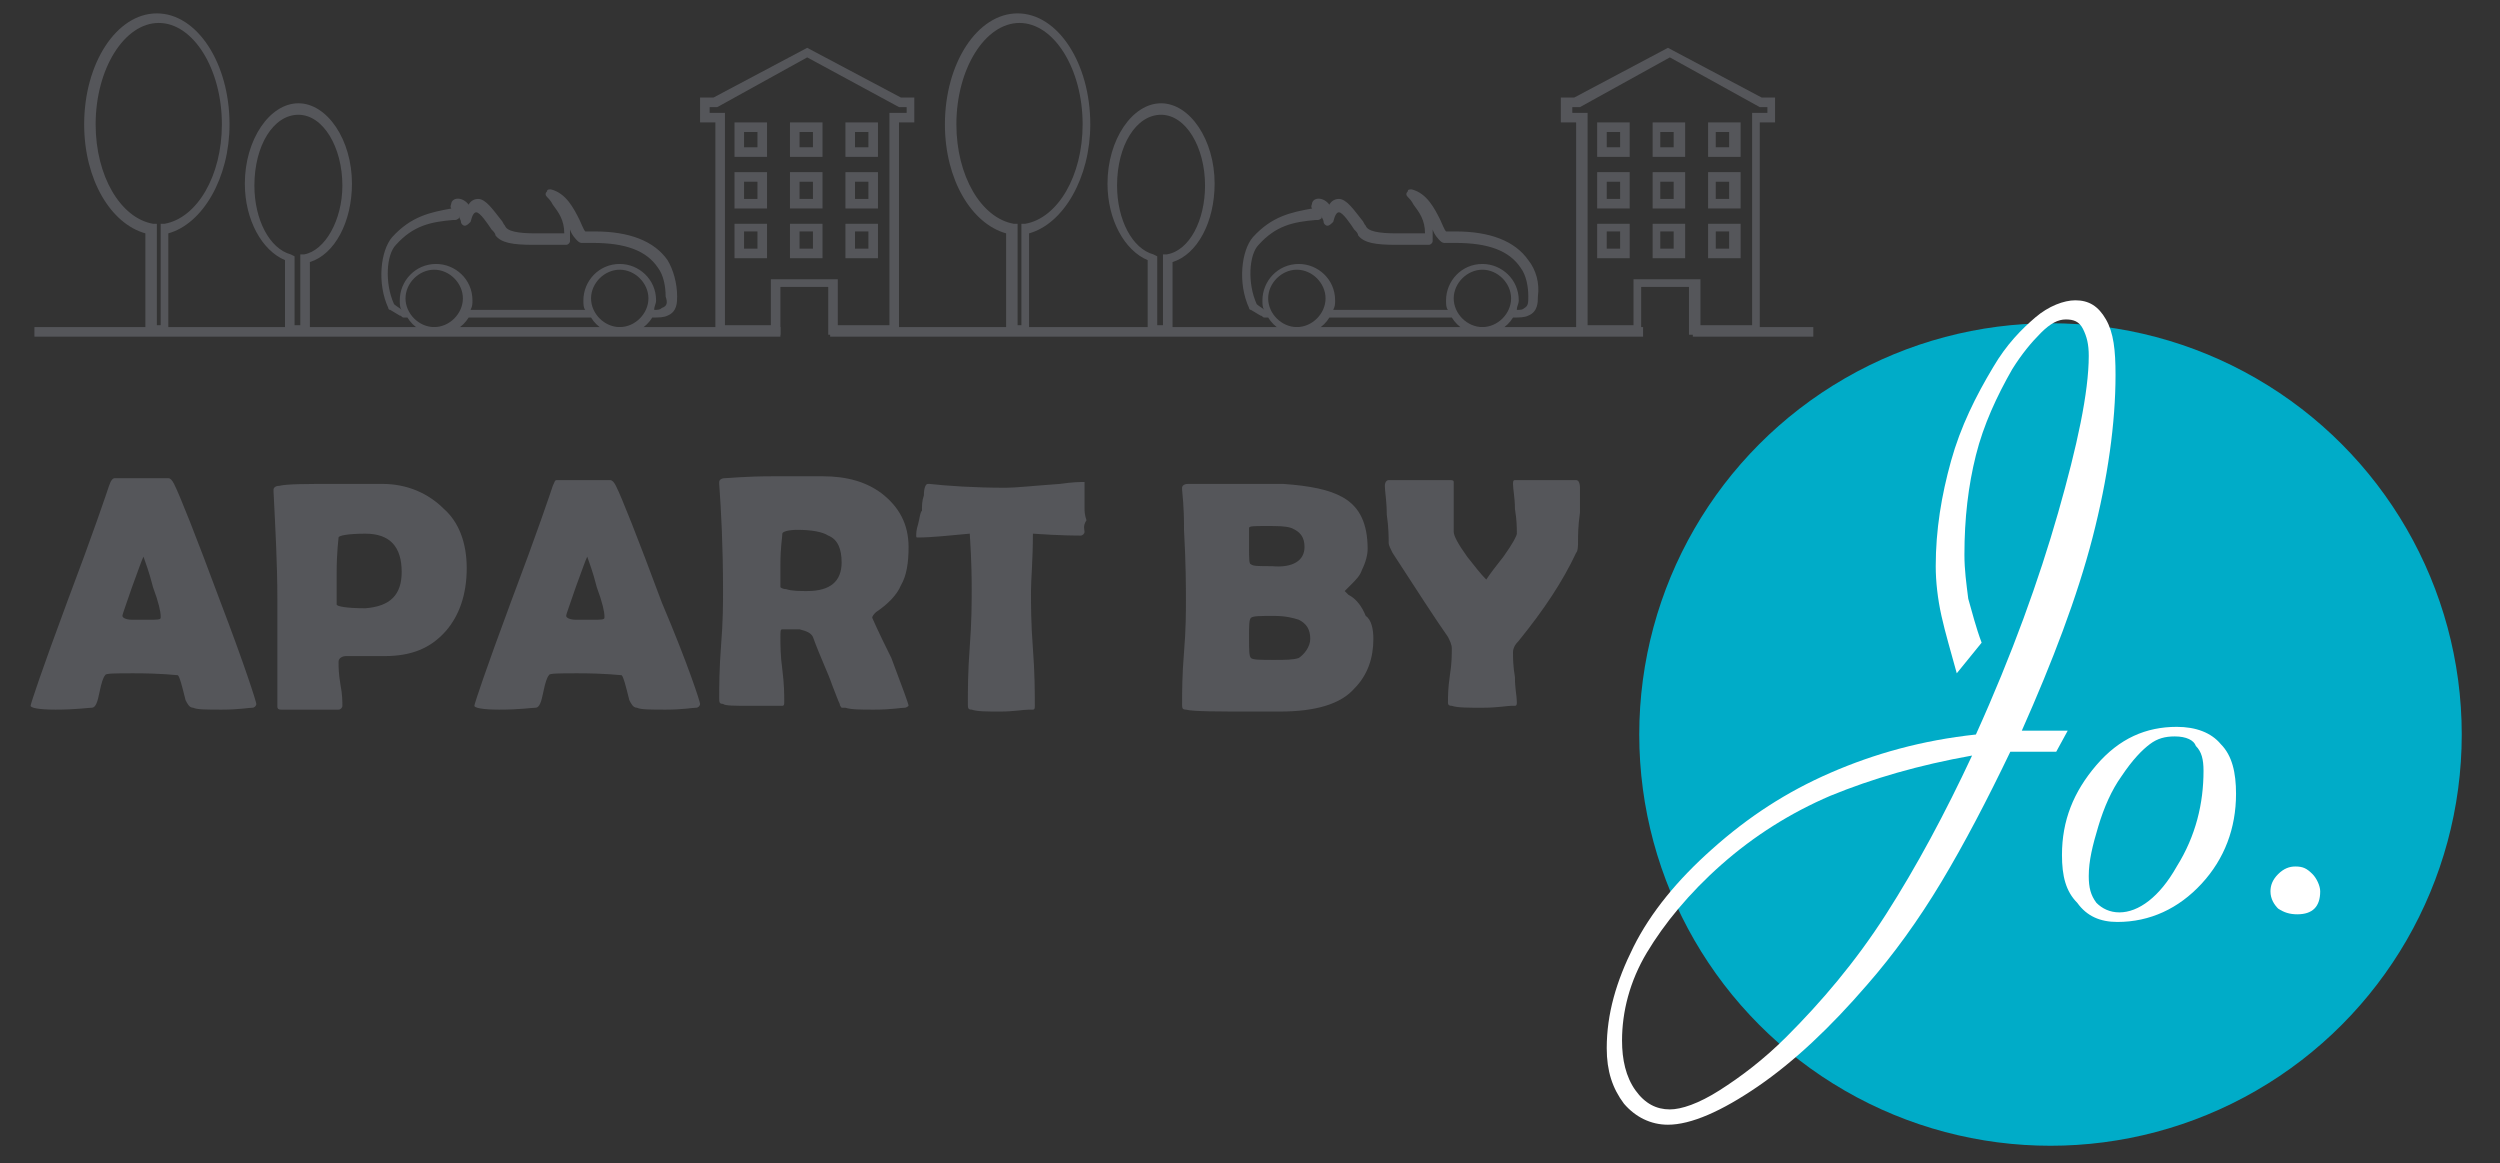
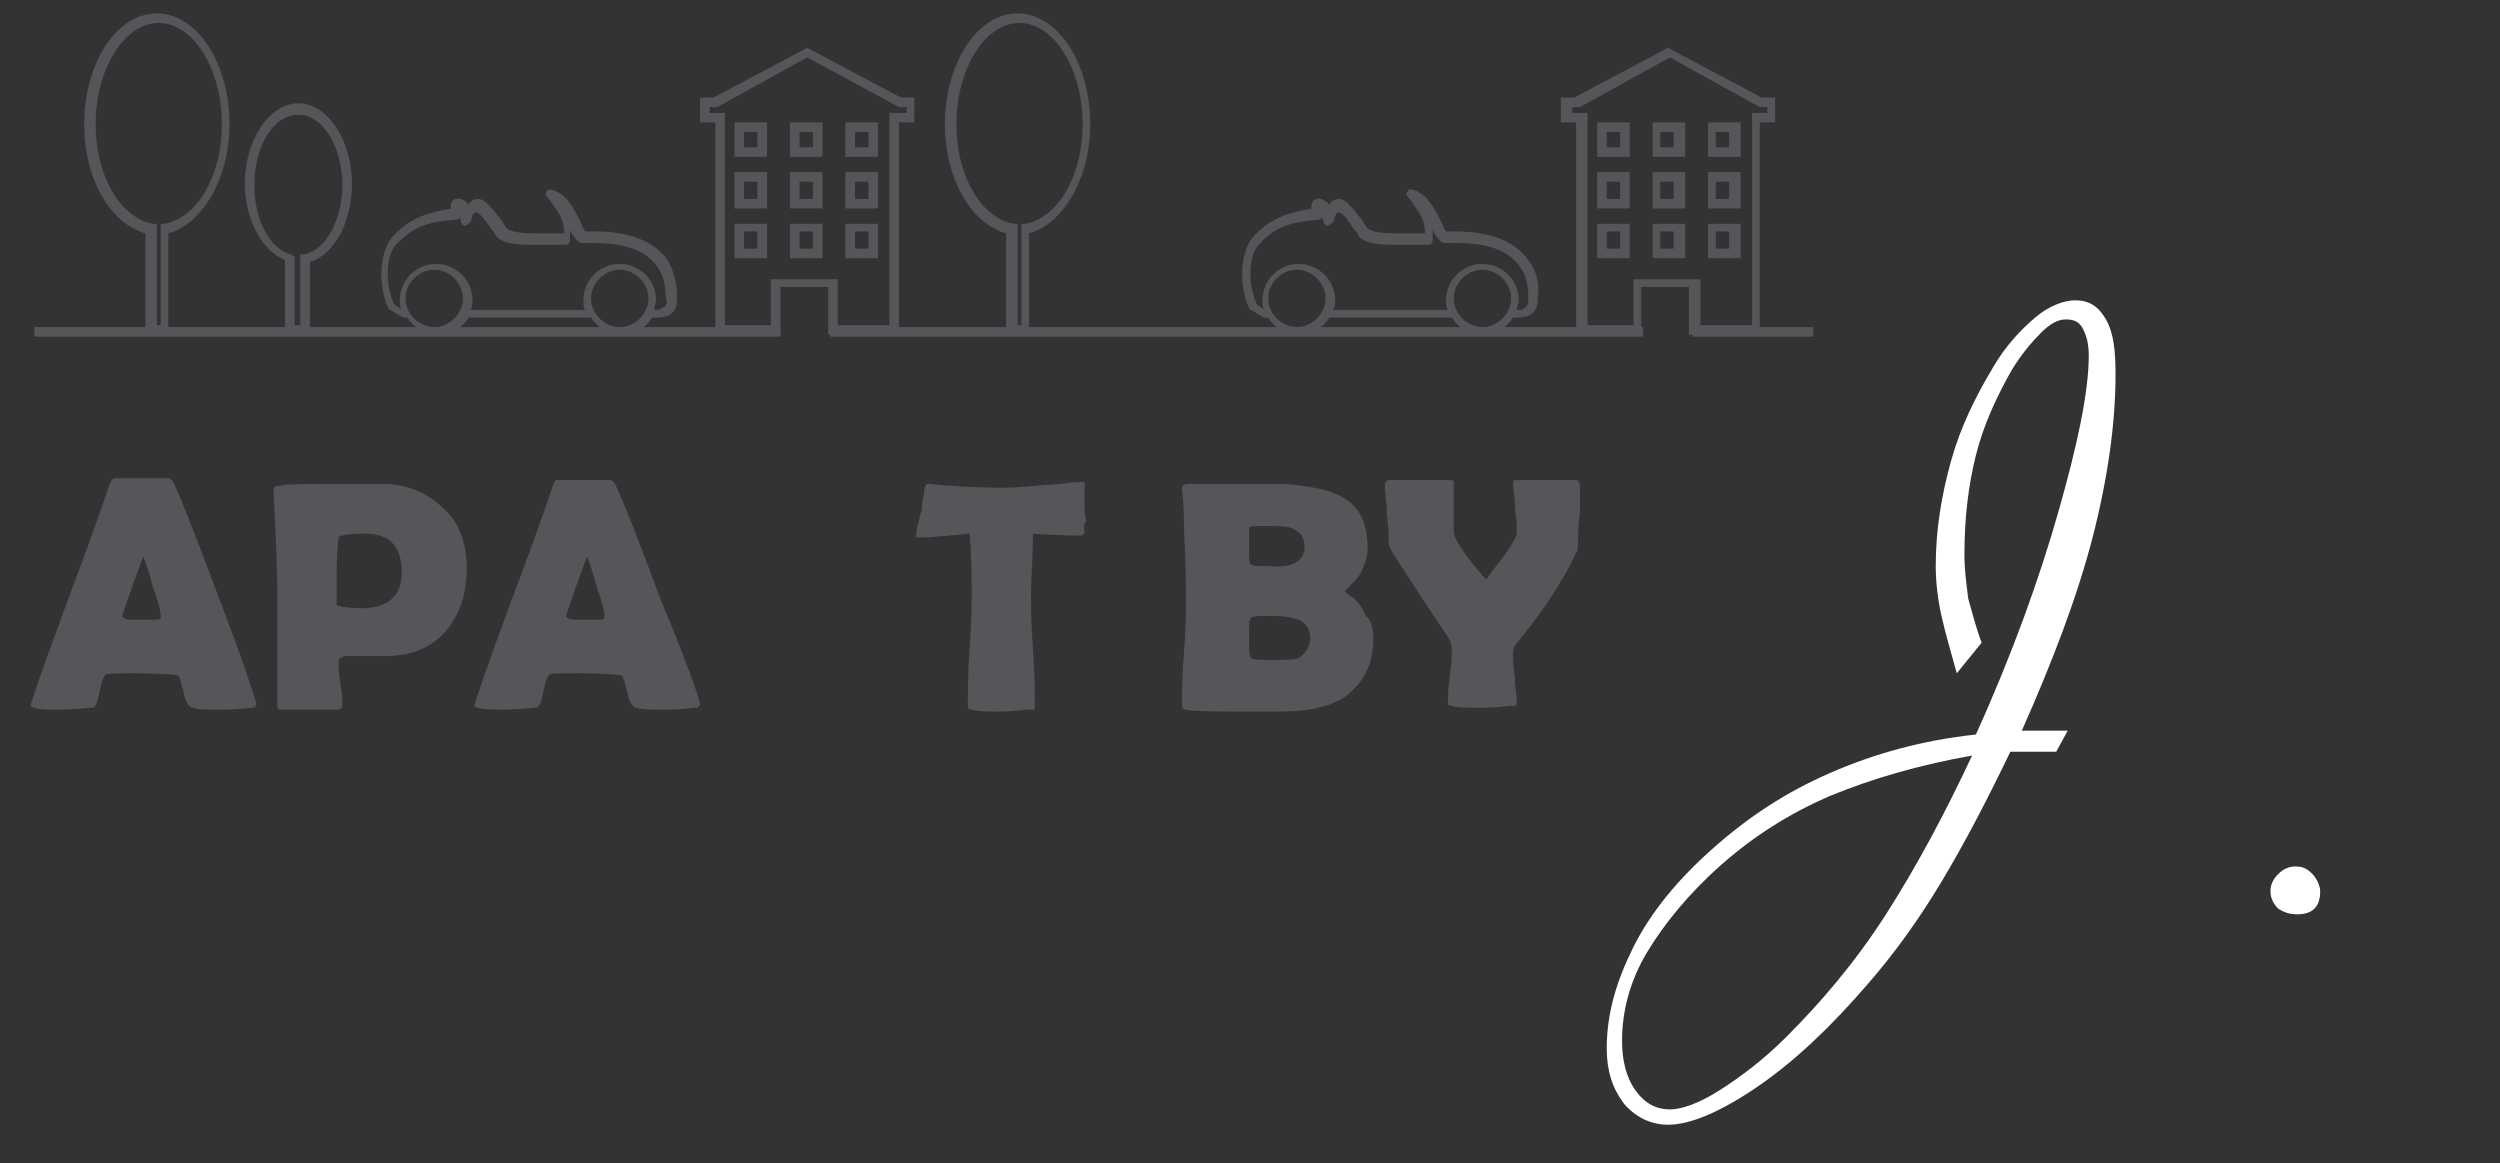
<svg xmlns="http://www.w3.org/2000/svg" version="1.1" id="Calque_1" x="0px" y="0px" width="130.7px" height="60.8px" viewBox="0 0 130.7 60.8" enable-background="new 0 0 130.7 60.8" xml:space="preserve">
  <rect x="0" y="0" width="130.7" height="60.8" fill="#333333" stroke="none" />
  <g>
-     <circle fill="#00ACC8" cx="107.2" cy="38.4" r="21.5" />
    <g>
      <path fill="#FFFFFF" d="M103.6,33.6l-1.3,1.6c-0.3-1.1-0.6-2.1-0.8-3c-0.2-0.9-0.3-1.8-0.3-2.6c0-1.9,0.3-3.7,0.8-5.5    c0.5-1.8,1.3-3.4,2.2-4.9c0.7-1.2,1.5-2,2.2-2.6c0.7-0.6,1.5-0.9,2.1-0.9c0.7,0,1.2,0.3,1.6,1c0.4,0.7,0.5,1.6,0.5,2.9    c0,2.5-0.4,5.4-1.2,8.5c-0.8,3.1-2.1,6.5-3.7,10.1l2.4,0l-0.6,1.1h-2.4c-1.2,2.5-2.4,4.8-3.6,6.8c-1.2,2-2.5,3.8-3.9,5.4    c-1.9,2.2-3.8,4-5.7,5.3c-1.9,1.3-3.5,2-4.7,2c-0.9,0-1.7-0.4-2.3-1.1c-0.6-0.8-0.9-1.7-0.9-2.9c0-1.8,0.5-3.5,1.4-5.3    c0.9-1.8,2.3-3.5,4.1-5.1c1.9-1.7,3.9-3,6.2-4c2.3-1,4.8-1.7,7.6-2c1.9-4.2,3.3-8.1,4.3-11.6c1-3.5,1.6-6.3,1.6-8.2    c0-0.6-0.1-1-0.3-1.4c-0.2-0.4-0.5-0.5-0.9-0.5c-0.4,0-0.8,0.2-1.3,0.7c-0.5,0.5-1,1.1-1.5,1.9c-0.8,1.4-1.5,2.9-1.9,4.5    c-0.4,1.6-0.6,3.3-0.6,5.2c0,0.8,0.1,1.5,0.2,2.3C103.1,32,103.3,32.8,103.6,33.6z M103.1,39.5c-2.8,0.5-5.2,1.2-7.4,2.1    c-2.1,0.9-4,2.1-5.7,3.6c-1.7,1.5-3,3.1-3.9,4.6c-0.9,1.5-1.3,3.1-1.3,4.6c0,1,0.2,1.9,0.7,2.6c0.5,0.7,1.1,1,1.8,1    c0.6,0,1.5-0.3,2.6-1c1.1-0.7,2.3-1.6,3.5-2.8c1.8-1.8,3.6-3.9,5.2-6.4C100.2,45.3,101.7,42.5,103.1,39.5z" />
-       <path fill="#FFFFFF" d="M107.8,44.7c0-1.8,0.6-3.3,1.8-4.7c1.2-1.4,2.6-2,4.2-2c1,0,1.8,0.3,2.3,0.9c0.6,0.6,0.8,1.5,0.8,2.6    c0,1.8-0.6,3.4-1.8,4.7c-1.2,1.3-2.7,2-4.4,2c-0.9,0-1.6-0.3-2.1-1C108,46.6,107.8,45.8,107.8,44.7z M113.7,38.5    c-0.5,0-0.9,0.1-1.3,0.4c-0.4,0.3-0.9,0.8-1.5,1.7c-0.5,0.7-0.9,1.6-1.2,2.6c-0.3,1-0.5,1.8-0.5,2.6c0,0.6,0.1,1,0.4,1.4    c0.3,0.3,0.7,0.5,1.2,0.5c1,0,2.1-0.8,3-2.4c1-1.6,1.4-3.3,1.4-5c0-0.6-0.1-1-0.4-1.3C114.7,38.7,114.3,38.5,113.7,38.5z" />
      <path fill="#FFFFFF" d="M118.7,46.6c0-0.3,0.1-0.6,0.4-0.9c0.3-0.3,0.6-0.4,0.9-0.4c0.4,0,0.6,0.1,0.9,0.4    c0.2,0.2,0.4,0.6,0.4,0.9c0,0.4-0.1,0.7-0.3,0.9c-0.2,0.2-0.5,0.3-0.9,0.3c-0.4,0-0.7-0.1-1-0.3C118.9,47.3,118.7,47,118.7,46.6z" />
    </g>
    <g>
      <path fill="#55565A" d="M13.4,36.8c0,0.1-0.1,0.2-0.2,0.2c-0.2,0-0.7,0.1-1.6,0.1c-0.8,0-1.3,0-1.5-0.1c-0.2,0-0.3-0.2-0.4-0.4    c-0.2-0.8-0.3-1.2-0.4-1.3c-0.1,0-0.8-0.1-2.3-0.1c-1,0-1.5,0-1.5,0.1c-0.1,0.1-0.2,0.4-0.3,0.9C5.1,36.7,5,37,4.8,37    c-0.2,0-0.8,0.1-1.9,0.1c-0.9,0-1.3-0.1-1.3-0.2c0-0.1,0.6-1.9,1.9-5.4c1.4-3.7,2.1-5.8,2.2-6.1C5.8,25.1,5.9,25,6,25    c0.2,0,0.4,0,0.7,0c0.3,0,0.6,0,0.7,0c0.2,0,0.4,0,0.7,0c0.3,0,0.5,0,0.7,0c0.1,0,0.2,0.1,0.3,0.3c0.3,0.6,1.1,2.6,2.4,6.1    C12.8,34.8,13.4,36.7,13.4,36.8z M7.5,29.1c-0.1,0.2-0.3,0.8-0.6,1.6c-0.3,0.9-0.5,1.4-0.5,1.5c0,0.1,0.2,0.2,0.5,0.2    c0.2,0,0.5,0,0.9,0c0.4,0,0.6,0,0.6-0.1c0,0,0-0.1,0-0.1c0-0.2-0.1-0.7-0.4-1.5C7.8,29.9,7.6,29.4,7.5,29.1z" />
      <path fill="#55565A" d="M24.4,29.7c0,1.4-0.4,2.5-1.1,3.3c-0.8,0.9-1.8,1.3-3.2,1.3c-0.2,0-0.6,0-1,0c-0.5,0-0.8,0-1,0    c-0.2,0-0.4,0.1-0.4,0.3c0,0.3,0,0.6,0.1,1.2c0.1,0.5,0.1,0.9,0.1,1.1c0,0.1-0.1,0.2-0.2,0.2c-0.3,0-0.9,0-1.5,0    c-0.7,0-1.2,0-1.5,0c-0.2,0-0.2-0.1-0.2-0.2c0-0.6,0-1.6,0-2.8c0-1.2,0-2.2,0-2.8c0-1.8-0.1-3.6-0.2-5.6l0-0.1    c0-0.1,0.1-0.2,0.3-0.2c0.4-0.1,1.4-0.1,2.9-0.1c0.9,0,1.7,0,2.5,0c1.3,0,2.4,0.5,3.2,1.3C24,27.3,24.4,28.4,24.4,29.7z M21,29.9    c0-1.3-0.6-2-1.9-2c-0.9,0-1.4,0.1-1.4,0.2c0,0.1-0.1,0.7-0.1,1.9c0,0.2,0,0.4,0,0.8c0,0.3,0,0.6,0,0.8c0,0.1,0.5,0.2,1.5,0.2    C20.4,31.7,21,31.1,21,29.9z" />
      <path fill="#55565A" d="M36.6,36.8c0,0.1-0.1,0.2-0.2,0.2c-0.2,0-0.7,0.1-1.6,0.1c-0.8,0-1.3,0-1.5-0.1c-0.2,0-0.3-0.2-0.4-0.4    c-0.2-0.8-0.3-1.2-0.4-1.3c-0.1,0-0.8-0.1-2.3-0.1c-1,0-1.5,0-1.5,0.1c-0.1,0.1-0.2,0.4-0.3,0.9C28.3,36.7,28.2,37,28,37    c-0.2,0-0.8,0.1-1.9,0.1c-0.9,0-1.3-0.1-1.3-0.2c0-0.1,0.6-1.9,1.9-5.4c1.4-3.7,2.1-5.8,2.2-6.1c0.1-0.2,0.1-0.3,0.2-0.3    c0.2,0,0.4,0,0.7,0c0.3,0,0.6,0,0.7,0c0.2,0,0.4,0,0.7,0c0.3,0,0.5,0,0.7,0c0.1,0,0.2,0.1,0.3,0.3c0.3,0.6,1.1,2.6,2.4,6.1    C36,34.8,36.6,36.7,36.6,36.8z M30.7,29.1c-0.1,0.2-0.3,0.8-0.6,1.6c-0.3,0.9-0.5,1.4-0.5,1.5c0,0.1,0.2,0.2,0.5,0.2    c0.2,0,0.5,0,0.9,0c0.4,0,0.6,0,0.6-0.1c0,0,0-0.1,0-0.1c0-0.2-0.1-0.7-0.4-1.5C31,29.9,30.8,29.4,30.7,29.1z" />
-       <path fill="#55565A" d="M47.5,36.9c0,0-0.1,0.1-0.2,0.1c-0.2,0-0.7,0.1-1.6,0.1c-0.7,0-1.2,0-1.5-0.1c-0.1,0-0.2,0-0.2,0    c0,0-0.1-0.1-0.1-0.2c-0.1-0.2-0.2-0.5-0.4-1c-0.2-0.6-0.6-1.4-1-2.5c-0.1-0.2-0.3-0.3-0.7-0.4c0.2,0-0.1,0-0.9,0    c-0.1,0-0.1,0.1-0.1,0.4c0,0.4,0,1,0.1,1.7c0.1,0.8,0.1,1.3,0.1,1.7c0,0.1,0,0.2-0.1,0.2c-0.1,0-0.2,0-0.2,0c-0.3,0-0.8,0-1.5,0    c-0.8,0-1.3,0-1.4-0.1c-0.2,0-0.2-0.1-0.2-0.3c0-0.6,0-1.5,0.1-2.8c0.1-1.2,0.1-2.2,0.1-2.8c0-2.4-0.1-4.2-0.2-5.6l0-0.1    c0-0.1,0.1-0.2,0.3-0.2c0.2,0,1-0.1,2.6-0.1c1,0,1.9,0,2.5,0c1.3,0,2.3,0.3,3.1,0.9c0.9,0.7,1.4,1.6,1.4,2.8c0,0.8-0.1,1.5-0.4,2    c-0.2,0.5-0.7,1-1.3,1.4c-0.1,0.1-0.2,0.2-0.2,0.3c0,0,0.3,0.7,1,2.1C47.2,36,47.5,36.8,47.5,36.9z M44,29.4    c0-0.7-0.2-1.2-0.7-1.4c-0.3-0.2-0.9-0.3-1.6-0.3c-0.5,0-0.8,0.1-0.8,0.2c0,0.2-0.1,0.7-0.1,1.6c0,0.1,0,0.3,0,0.6    c0,0.3,0,0.4,0,0.6c0,0,0.1,0.1,0.3,0.1c0.3,0.1,0.7,0.1,1.1,0.1C43.4,30.9,44,30.4,44,29.4z" />
      <path fill="#55565A" d="M56.7,27.8c0,0.1-0.1,0.2-0.2,0.2c-0.2,0-1.1,0-2.5-0.1c0,1.4-0.1,2.4-0.1,3c0,0.7,0,1.7,0.1,3    c0.1,1.3,0.1,2.3,0.1,3c0,0.1,0,0.2-0.1,0.2c0,0-0.1,0-0.2,0c-0.3,0-0.8,0.1-1.5,0.1c-0.7,0-1.2,0-1.5-0.1c-0.2,0-0.2-0.1-0.2-0.3    c0-0.7,0-1.7,0.1-3c0.1-1.3,0.1-2.3,0.1-3c0-0.4,0-1.4-0.1-2.9c-1.1,0.1-2,0.2-2.7,0.2c-0.1,0-0.1,0-0.1-0.1c0-0.1,0-0.3,0.1-0.6    c0.1-0.4,0.1-0.6,0.2-0.7c0-0.3,0-0.5,0.1-0.8c0-0.4,0.1-0.6,0.2-0.6c0,0,0.1,0,0.1,0c0.9,0.1,2.3,0.2,4,0.2    c0.5,0,1.4-0.1,2.8-0.2c0.7-0.1,1.1-0.1,1.1-0.1c0.1,0,0.2,0,0.2,0c0,0,0,0.1,0,0.2c0,0.2,0,0.4,0,0.6c0,0.3,0,0.5,0,0.6    c0,0.1,0,0.3,0.1,0.6C56.6,27.5,56.7,27.7,56.7,27.8z" />
      <path fill="#55565A" d="M71.8,33.4c0,1-0.3,1.9-1,2.6c-0.7,0.8-2,1.2-3.9,1.2c-0.1,0-0.3,0-0.6,0c-0.3,0-0.5,0-0.6,0    c-2.1,0-3.3,0-3.7-0.1c-0.2,0-0.2-0.1-0.2-0.3c0-0.6,0-1.5,0.1-2.7c0.1-1.2,0.1-2.1,0.1-2.7c0-0.7,0-1.9-0.1-3.7    c0-0.5,0-1.1-0.1-2.1l0-0.1c0-0.1,0.1-0.2,0.3-0.2c0.2,0,0.8,0,1.9,0c1.8,0,2.8,0,3.1,0c1.4,0.1,2.4,0.3,3.1,0.7    c0.9,0.5,1.3,1.4,1.3,2.7c0,0.3-0.1,0.7-0.3,1.1c-0.1,0.3-0.3,0.5-0.6,0.8c-0.2,0.2-0.3,0.3-0.3,0.3c0,0,0.1,0.1,0.2,0.2    c0.4,0.2,0.7,0.6,0.9,1.1C71.7,32.4,71.8,32.9,71.8,33.4z M68.2,28.6c0-0.5-0.2-0.8-0.7-1c-0.3-0.1-0.7-0.1-1.3-0.1    c-0.6,0-0.9,0-0.9,0.1c0,0.1,0,0.3,0,0.5c0,0.2,0,0.4,0,0.5c0,0.6,0,0.9,0.1,0.9c0.1,0.1,0.4,0.1,1.1,0.1    C67.6,29.7,68.2,29.3,68.2,28.6z M68.5,33.4c0-0.5-0.2-0.8-0.6-1c-0.3-0.1-0.7-0.2-1.3-0.2c-0.7,0-1.1,0-1.2,0.1    c-0.1,0.1-0.1,0.4-0.1,1c0,0.7,0,1,0.1,1.1c0.1,0.1,0.5,0.1,1.2,0.1c0.6,0,1,0,1.3-0.1C68.2,34.2,68.5,33.8,68.5,33.4z" />
      <path fill="#55565A" d="M82.5,28.3c0,0.2,0,0.5-0.1,0.6c-0.7,1.5-1.7,3-3,4.6c-0.2,0.2-0.3,0.4-0.3,0.6c0,0.3,0,0.7,0.1,1.3    c0,0.6,0.1,1,0.1,1.3c0,0.1,0,0.2-0.1,0.2c0,0-0.1,0-0.2,0c-0.2,0-0.7,0.1-1.5,0.1c-0.8,0-1.3,0-1.6-0.1c-0.2,0-0.2-0.1-0.2-0.2    c0-0.3,0-0.7,0.1-1.4c0.1-0.6,0.1-1.1,0.1-1.4c0-0.2-0.1-0.4-0.2-0.6c-0.7-1-1.6-2.4-2.9-4.4c-0.1-0.2-0.2-0.4-0.2-0.5    c0-0.3,0-0.8-0.1-1.5c0-0.7-0.1-1.2-0.1-1.5c0-0.2,0.1-0.3,0.2-0.3c0.3,0,0.9,0,1.6,0c0.7,0,1.2,0,1.6,0c0.1,0,0.2,0,0.2,0.1    c0,0.3,0,0.7,0,1.3c0,0.6,0,1,0,1.3c0,0.2,0.2,0.6,0.7,1.3c0.4,0.5,0.7,0.9,1,1.2c0.2-0.3,0.5-0.7,0.9-1.2    c0.5-0.7,0.7-1.1,0.7-1.2c0-0.3,0-0.7-0.1-1.3c0-0.6-0.1-1-0.1-1.3c0-0.1,0-0.2,0.1-0.2h0.2c0.3,0,0.8,0,1.5,0c0.7,0,1.2,0,1.5,0    c0.1,0,0.2,0.1,0.2,0.4c0,0.3,0,0.7,0,1.3C82.5,27.5,82.5,28,82.5,28.3z" />
    </g>
    <g>
      <g>
        <path fill="#55565A" d="M16.2,17.5h-1.3v-3.9c-1.2-0.5-2.1-2.1-2.1-4c0-2.3,1.3-4.2,2.8-4.2c1.5,0,2.8,1.9,2.8,4.2     c0,2-0.9,3.7-2.2,4.1V17.5z M15.4,17h0.3v-3.7l0.2,0c1.1-0.2,2-1.8,2-3.6c0-2-1-3.7-2.3-3.7c-1.3,0-2.3,1.6-2.3,3.7     c0,1.8,0.8,3.3,1.9,3.6l0.2,0.1V17z" />
      </g>
      <g>
        <path fill="#55565A" d="M8.9,17.5H7.6v-5.3c-1.8-0.5-3.2-2.8-3.2-5.7c0-3.2,1.7-5.8,3.8-5.8c2.1,0,3.8,2.6,3.8,5.8     c0,2.8-1.4,5.2-3.2,5.7V17.5z M8.1,17h0.3v-5.3l0.2,0c1.7-0.3,3-2.5,3-5.2c0-2.9-1.5-5.3-3.3-5.3c-1.8,0-3.3,2.4-3.3,5.3     c0,2.7,1.3,4.9,3,5.2l0.2,0V17z" />
      </g>
      <path fill="#55565A" d="M34.9,13.6c-0.7-1-2-1.5-3.8-1.5c-0.2,0-0.3,0-0.4,0l-0.1,0c-0.1-0.1-0.2-0.4-0.3-0.6    c-0.3-0.6-0.7-1.4-1.5-1.6c-0.1,0-0.2,0-0.2,0.1c-0.1,0.1-0.1,0.2,0,0.3c0.1,0.1,0.2,0.2,0.3,0.4c0.3,0.4,0.6,0.8,0.6,1.5    c-0.1,0-0.2,0-0.4,0c-0.3,0-0.7,0-1.1,0c-0.9,0-1.5-0.1-1.6-0.4c-0.1-0.1-0.1-0.2-0.2-0.3c-0.4-0.5-0.8-1.1-1.2-1.1    c-0.2,0-0.4,0.1-0.5,0.3c-0.3-0.4-0.8-0.4-0.9-0.1c0,0.1-0.1,0.2,0,0.3c-1.1,0.2-2.1,0.4-3.1,1.5c-0.6,0.7-0.8,2.4-0.2,3.7    c0,0,0,0.1,0.1,0.1l0.5,0.3c0.1,0,0.1,0.1,0.2,0.1c0,0,0.1,0,0.1,0h0.1c0.3,0.5,0.9,0.9,1.6,0.9c0.7,0,1.3-0.4,1.6-0.9l6.4,0    c0.3,0.5,0.9,0.9,1.6,0.9c0.7,0,1.3-0.4,1.6-0.9h0.1c0.2,0,0.5,0,0.7-0.1c0.5-0.2,0.5-0.7,0.5-1C35.4,14.8,35.2,14.1,34.9,13.6z     M22.7,17.1c-0.8,0-1.5-0.7-1.5-1.5s0.7-1.5,1.5-1.5c0.8,0,1.5,0.7,1.5,1.5S23.5,17.1,22.7,17.1z M32.4,17.1    c-0.8,0-1.5-0.7-1.5-1.5s0.7-1.5,1.5-1.5c0.8,0,1.5,0.7,1.5,1.5S33.2,17.1,32.4,17.1z M34.6,16.1c-0.1,0.1-0.2,0.1-0.4,0.1    c0-0.2,0.1-0.3,0.1-0.5c0-1.1-0.9-1.9-1.9-1.9c-1.1,0-1.9,0.9-1.9,1.9c0,0.2,0,0.4,0.1,0.5l-6,0c0.1-0.2,0.1-0.3,0.1-0.5    c0-1.1-0.9-1.9-1.9-1.9c-1.1,0-1.9,0.9-1.9,1.9c0,0.2,0,0.4,0.1,0.5c0,0,0,0,0,0c-0.1-0.1-0.3-0.2-0.4-0.3    c-0.5-1.1-0.4-2.6,0.1-3.1c0.9-1,1.8-1.2,3-1.3l0.1,0c0.1,0,0.2-0.1,0.2-0.1c0,0,0-0.1,0-0.1c0,0.1,0.1,0.2,0.1,0.3    c0,0.1,0.1,0.2,0.2,0.2c0.1,0,0.2-0.1,0.3-0.2c0.1-0.4,0.2-0.5,0.3-0.5c0.2,0,0.6,0.6,0.8,0.9c0.1,0.1,0.2,0.2,0.2,0.3    c0.3,0.4,0.9,0.5,2,0.5c0.4,0,0.7,0,1.1,0c0.2,0,0.4,0,0.6,0c0.1,0,0.2-0.1,0.2-0.2c0-0.2,0-0.4,0-0.6c0.1,0.3,0.3,0.5,0.4,0.6    c0.1,0.1,0.2,0.1,0.2,0.1l0.2,0c0.1,0,0.2,0,0.4,0c1.7,0,2.8,0.4,3.4,1.3c0.3,0.4,0.4,1,0.4,1.5C34.9,15.8,34.9,16,34.6,16.1z" />
      <g>
        <g>
          <g>
            <path fill="#55565A" d="M40.1,8.2h-1.7V6.4h1.7V8.2z M38.9,7.7h0.7V6.9h-0.7V7.7z" />
          </g>
        </g>
        <g>
          <g>
            <path fill="#55565A" d="M43,8.2h-1.7V6.4H43V8.2z M41.8,7.7h0.7V6.9h-0.7V7.7z" />
          </g>
        </g>
        <g>
          <g>
            <path fill="#55565A" d="M45.9,8.2h-1.7V6.4h1.7V8.2z M44.7,7.7h0.7V6.9h-0.7V7.7z" />
          </g>
        </g>
        <g>
          <g>
            <path fill="#55565A" d="M40.1,10.9h-1.7V9h1.7V10.9z M38.9,10.4h0.7V9.5h-0.7V10.4z" />
          </g>
        </g>
        <g>
          <g>
            <path fill="#55565A" d="M43,10.9h-1.7V9H43V10.9z M41.8,10.4h0.7V9.5h-0.7V10.4z" />
          </g>
        </g>
        <g>
          <g>
            <path fill="#55565A" d="M45.9,10.9h-1.7V9h1.7V10.9z M44.7,10.4h0.7V9.5h-0.7V10.4z" />
          </g>
        </g>
        <g>
          <g>
            <path fill="#55565A" d="M40.1,13.5h-1.7v-1.8h1.7V13.5z M38.9,13h0.7v-0.9h-0.7V13z" />
          </g>
        </g>
        <g>
          <g>
            <path fill="#55565A" d="M43,13.5h-1.7v-1.8H43V13.5z M41.8,13h0.7v-0.9h-0.7V13z" />
          </g>
        </g>
        <g>
          <g>
            <path fill="#55565A" d="M45.9,13.5h-1.7v-1.8h1.7V13.5z M44.7,13h0.7v-0.9h-0.7V13z" />
          </g>
        </g>
        <path fill="#55565A" d="M47.1,5.1l-4.9-2.6l-4.9,2.6h-0.7v1.3h0.8v11.1h3.4l0-2.5h2.5l0,2.5H47V6.4h0.8V5.1H47.1z M47.3,5.9h-0.8     V17h-2.7v-2.4h-3.5V17h-2.4V5.9h-0.8V5.6h0.4l4.7-2.6L47,5.6h0.4V5.9z" />
      </g>
      <g>
-         <path fill="#55565A" d="M61.3,17.5H60v-3.9c-1.2-0.5-2.1-2.1-2.1-4c0-2.3,1.3-4.2,2.8-4.2c1.5,0,2.8,1.9,2.8,4.2     c0,2-0.9,3.7-2.2,4.1V17.5z M60.5,17h0.3v-3.7l0.2,0c1.2-0.2,2-1.8,2-3.6c0-2-1-3.7-2.3-3.7c-1.3,0-2.3,1.6-2.3,3.7     c0,1.8,0.8,3.3,1.9,3.6l0.2,0.1V17z" />
-       </g>
+         </g>
      <g>
        <path fill="#55565A" d="M53.9,17.5h-1.3v-5.3c-1.8-0.5-3.2-2.8-3.2-5.7c0-3.2,1.7-5.8,3.8-5.8c2.1,0,3.8,2.6,3.8,5.8     c0,2.8-1.4,5.2-3.2,5.7V17.5z M53.1,17h0.3v-5.3l0.2,0c1.7-0.3,3-2.5,3-5.2c0-2.9-1.5-5.3-3.3-5.3c-1.8,0-3.3,2.4-3.3,5.3     c0,2.7,1.3,4.9,3,5.2l0.2,0V17z" />
      </g>
      <path fill="#55565A" d="M79.9,13.6c-0.7-1-2-1.5-3.8-1.5c-0.2,0-0.3,0-0.4,0l-0.1,0c-0.1-0.1-0.2-0.4-0.3-0.6    c-0.3-0.6-0.7-1.4-1.5-1.6c-0.1,0-0.2,0-0.2,0.1c-0.1,0.1-0.1,0.2,0,0.3c0.1,0.1,0.2,0.2,0.3,0.4c0.3,0.4,0.6,0.8,0.6,1.5    c-0.1,0-0.2,0-0.4,0c-0.3,0-0.7,0-1.1,0c-0.9,0-1.5-0.1-1.6-0.4c-0.1-0.1-0.1-0.2-0.2-0.3c-0.4-0.5-0.8-1.1-1.2-1.1    c-0.2,0-0.4,0.1-0.5,0.3c-0.3-0.4-0.8-0.4-0.9-0.1c0,0.1-0.1,0.2,0,0.3c-1.1,0.2-2.1,0.4-3.1,1.5c-0.6,0.7-0.8,2.4-0.2,3.7    c0,0,0,0.1,0.1,0.1l0.5,0.3c0.1,0,0.1,0.1,0.2,0.1c0,0,0.1,0,0.1,0h0.1c0.3,0.5,0.9,0.9,1.6,0.9c0.7,0,1.3-0.4,1.6-0.9l6.4,0    c0.3,0.5,0.9,0.9,1.6,0.9c0.7,0,1.3-0.4,1.6-0.9h0.1c0.2,0,0.5,0,0.7-0.1c0.5-0.2,0.5-0.7,0.5-1C80.5,14.8,80.3,14.1,79.9,13.6z     M67.8,17.1c-0.8,0-1.5-0.7-1.5-1.5s0.7-1.5,1.5-1.5c0.8,0,1.5,0.7,1.5,1.5S68.6,17.1,67.8,17.1z M77.5,17.1    c-0.8,0-1.5-0.7-1.5-1.5s0.7-1.5,1.5-1.5c0.8,0,1.5,0.7,1.5,1.5S78.3,17.1,77.5,17.1z M79.7,16.1c-0.1,0.1-0.2,0.1-0.4,0.1    c0-0.2,0.1-0.3,0.1-0.5c0-1.1-0.9-1.9-1.9-1.9c-1.1,0-1.9,0.9-1.9,1.9c0,0.2,0,0.4,0.1,0.5l-6,0c0.1-0.2,0.1-0.3,0.1-0.5    c0-1.1-0.9-1.9-1.9-1.9c-1.1,0-1.9,0.9-1.9,1.9c0,0.2,0,0.4,0.1,0.5c0,0,0,0,0,0c-0.1-0.1-0.3-0.2-0.4-0.3    c-0.5-1.1-0.4-2.6,0.1-3.1c0.9-1,1.8-1.2,3-1.3l0.1,0c0.1,0,0.2-0.1,0.2-0.1c0,0,0-0.1,0-0.1c0,0.1,0.1,0.2,0.1,0.3    c0,0.1,0.1,0.2,0.2,0.2c0.1,0,0.2-0.1,0.3-0.2c0.1-0.4,0.2-0.5,0.3-0.5c0.2,0,0.6,0.6,0.8,0.9c0.1,0.1,0.2,0.2,0.2,0.3    c0.3,0.4,0.9,0.5,2,0.5c0.4,0,0.7,0,1.1,0c0.2,0,0.4,0,0.6,0c0.1,0,0.2-0.1,0.2-0.2c0-0.2,0-0.4,0-0.6c0.1,0.3,0.3,0.5,0.4,0.6    c0.1,0.1,0.2,0.1,0.2,0.1l0.2,0c0.1,0,0.2,0,0.4,0c1.7,0,2.8,0.4,3.4,1.3c0.3,0.4,0.4,1,0.4,1.5C79.9,15.8,79.9,16,79.7,16.1z" />
      <g>
        <g>
          <g>
            <path fill="#55565A" d="M85.2,8.2h-1.7V6.4h1.7V8.2z M84,7.7h0.7V6.9H84V7.7z" />
          </g>
        </g>
        <g>
          <g>
            <path fill="#55565A" d="M88.1,8.2h-1.7V6.4h1.7V8.2z M86.8,7.7h0.7V6.9h-0.7V7.7z" />
          </g>
        </g>
        <g>
          <g>
            <path fill="#55565A" d="M91,8.2h-1.7V6.4H91V8.2z M89.7,7.7h0.7V6.9h-0.7V7.7z" />
          </g>
        </g>
        <g>
          <g>
            <path fill="#55565A" d="M85.2,10.9h-1.7V9h1.7V10.9z M84,10.4h0.7V9.5H84V10.4z" />
          </g>
        </g>
        <g>
          <g>
            <path fill="#55565A" d="M88.1,10.9h-1.7V9h1.7V10.9z M86.8,10.4h0.7V9.5h-0.7V10.4z" />
          </g>
        </g>
        <g>
          <g>
            <path fill="#55565A" d="M91,10.9h-1.7V9H91V10.9z M89.7,10.4h0.7V9.5h-0.7V10.4z" />
          </g>
        </g>
        <g>
          <g>
            <path fill="#55565A" d="M85.2,13.5h-1.7v-1.8h1.7V13.5z M84,13h0.7v-0.9H84V13z" />
          </g>
        </g>
        <g>
          <g>
            <path fill="#55565A" d="M88.1,13.5h-1.7v-1.8h1.7V13.5z M86.8,13h0.7v-0.9h-0.7V13z" />
          </g>
        </g>
        <g>
          <g>
            <path fill="#55565A" d="M91,13.5h-1.7v-1.8H91V13.5z M89.7,13h0.7v-0.9h-0.7V13z" />
          </g>
        </g>
        <path fill="#55565A" d="M92.1,5.1l-4.9-2.6l-4.9,2.6h-0.7v1.3h0.8v11.1h3.4l0-2.5h2.5l0,2.5H92V6.4h0.8V5.1H92.1z M92.4,5.9h-0.8     V17h-2.7v-2.4h-3.5V17H83V5.9h-0.8V5.6h0.4l4.7-2.6L92,5.6h0.4V5.9z" />
      </g>
      <rect x="1.8" y="17.1" fill="#55565A" width="39" height="0.5" />
      <rect x="43.4" y="17.1" fill="#55565A" width="42.5" height="0.5" />
      <rect x="88.5" y="17.1" fill="#55565A" width="6.3" height="0.5" />
    </g>
  </g>
</svg>